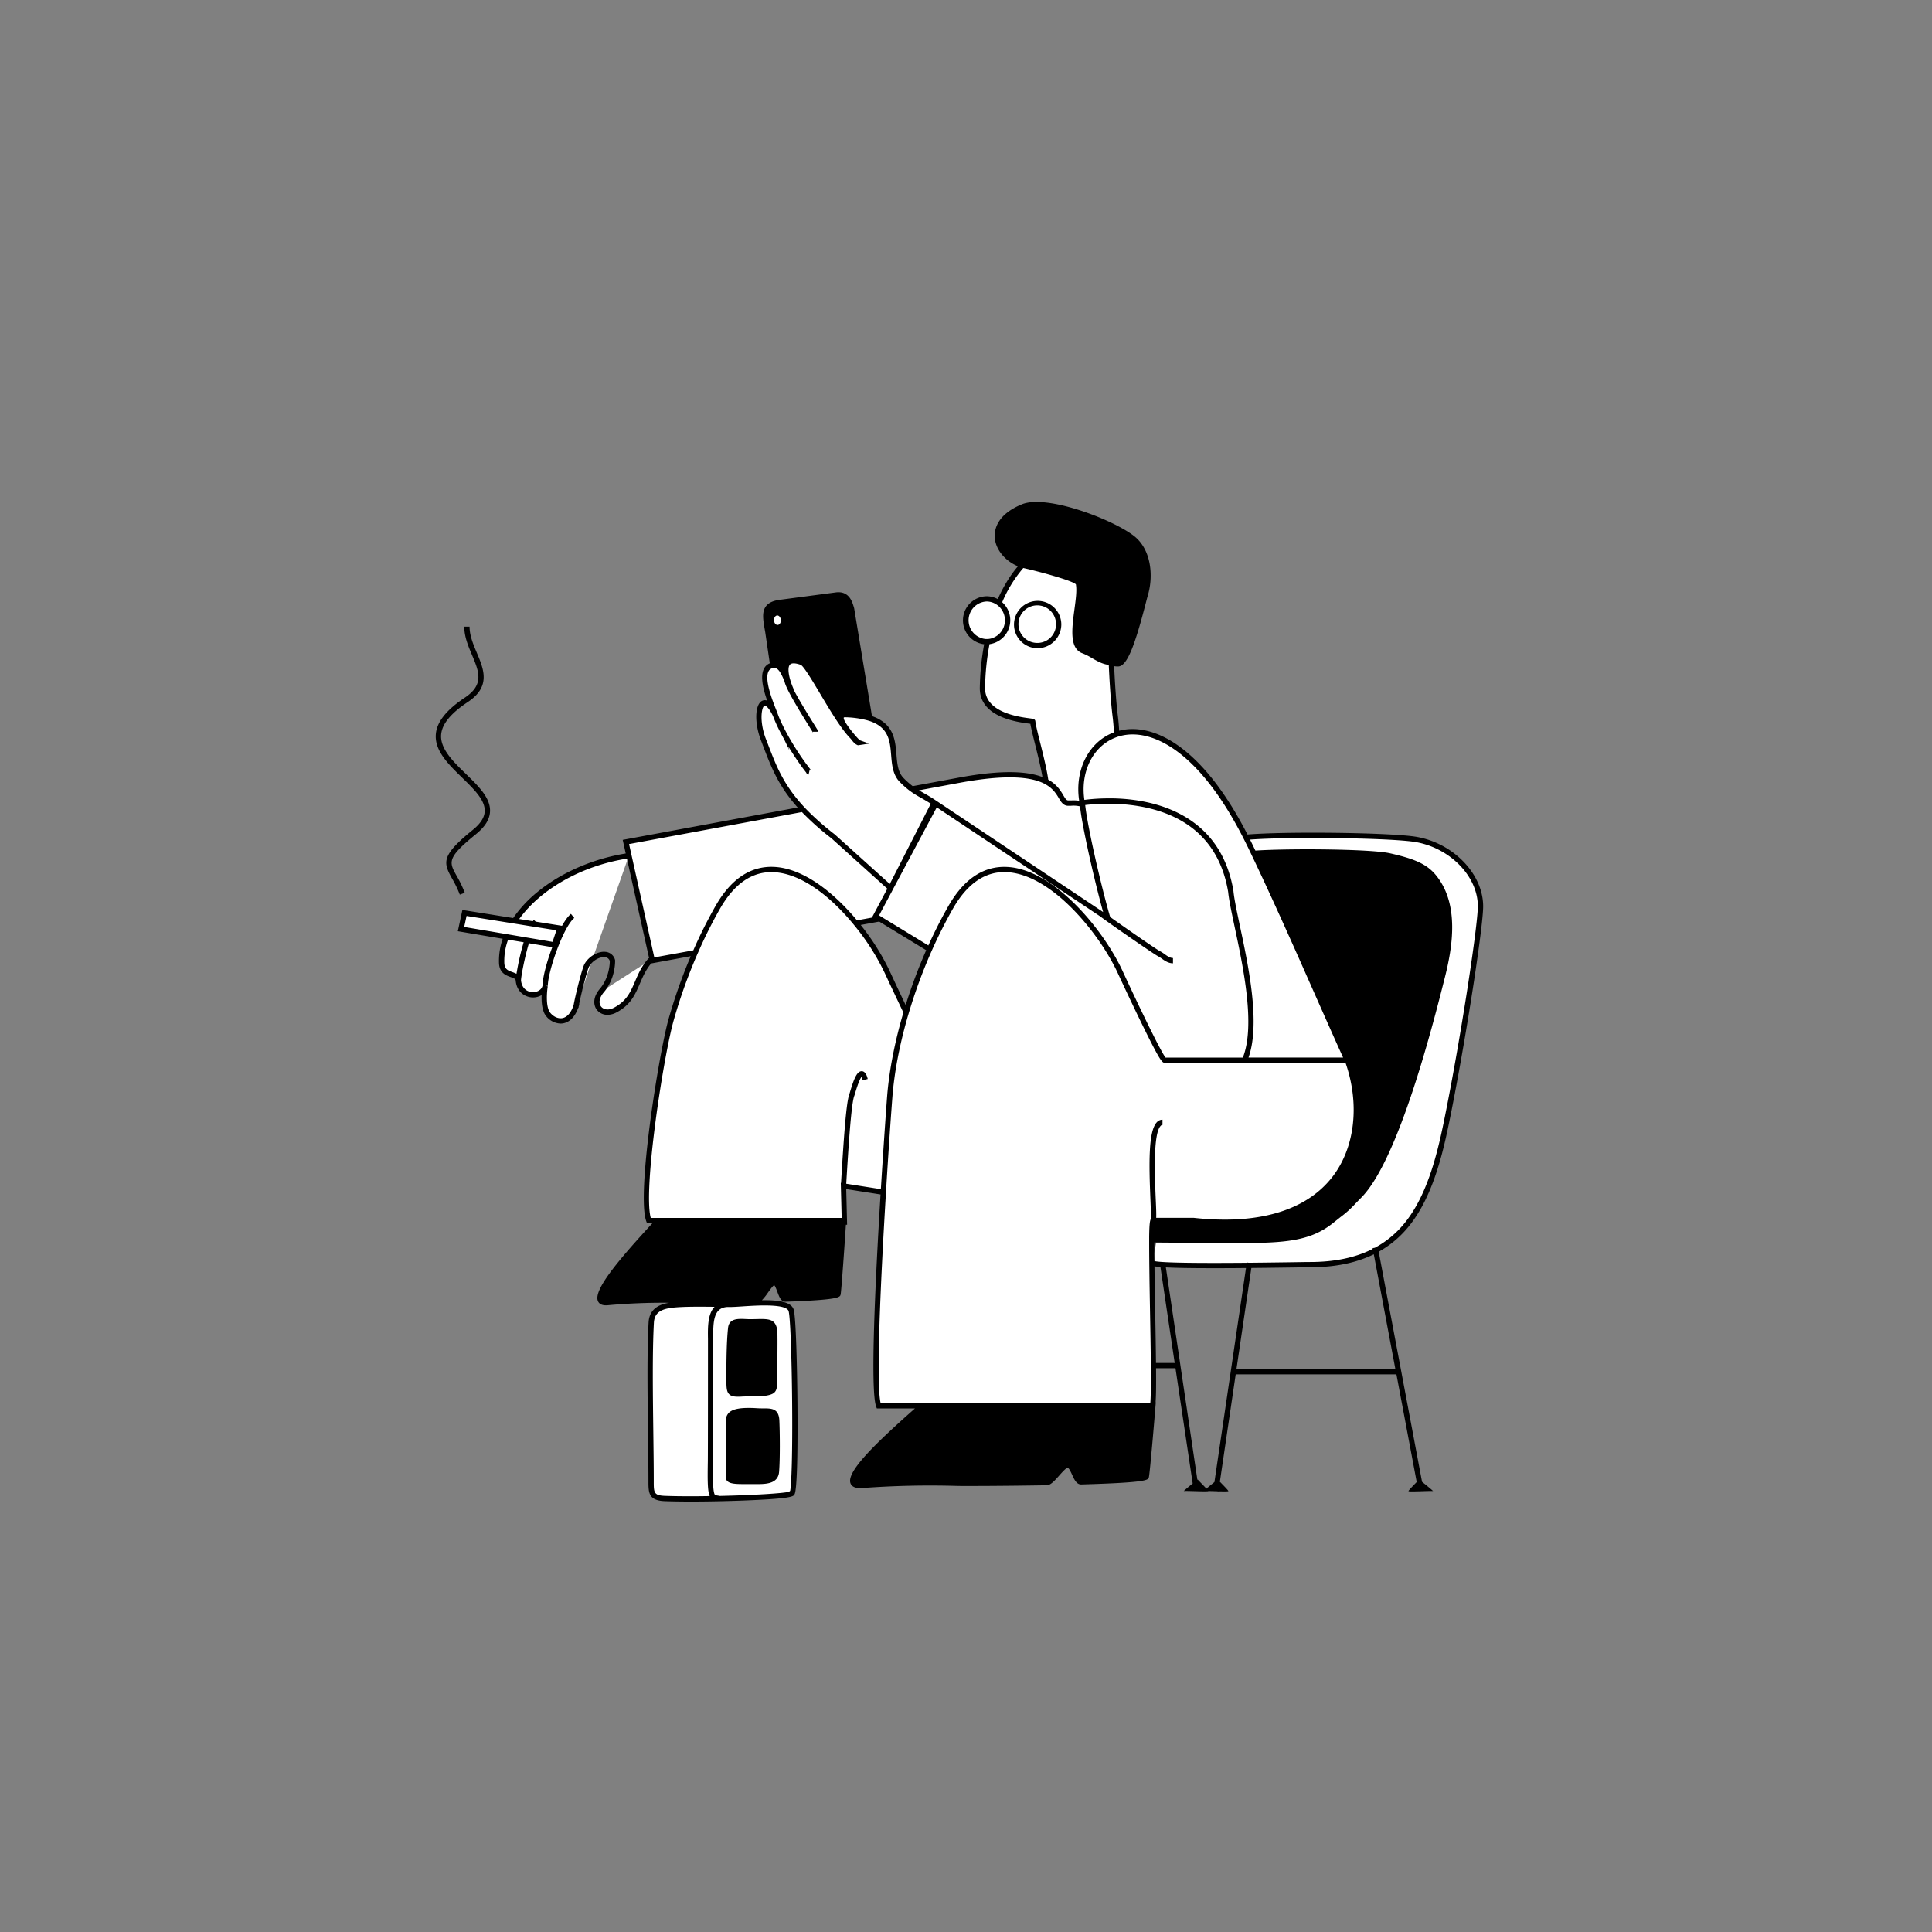
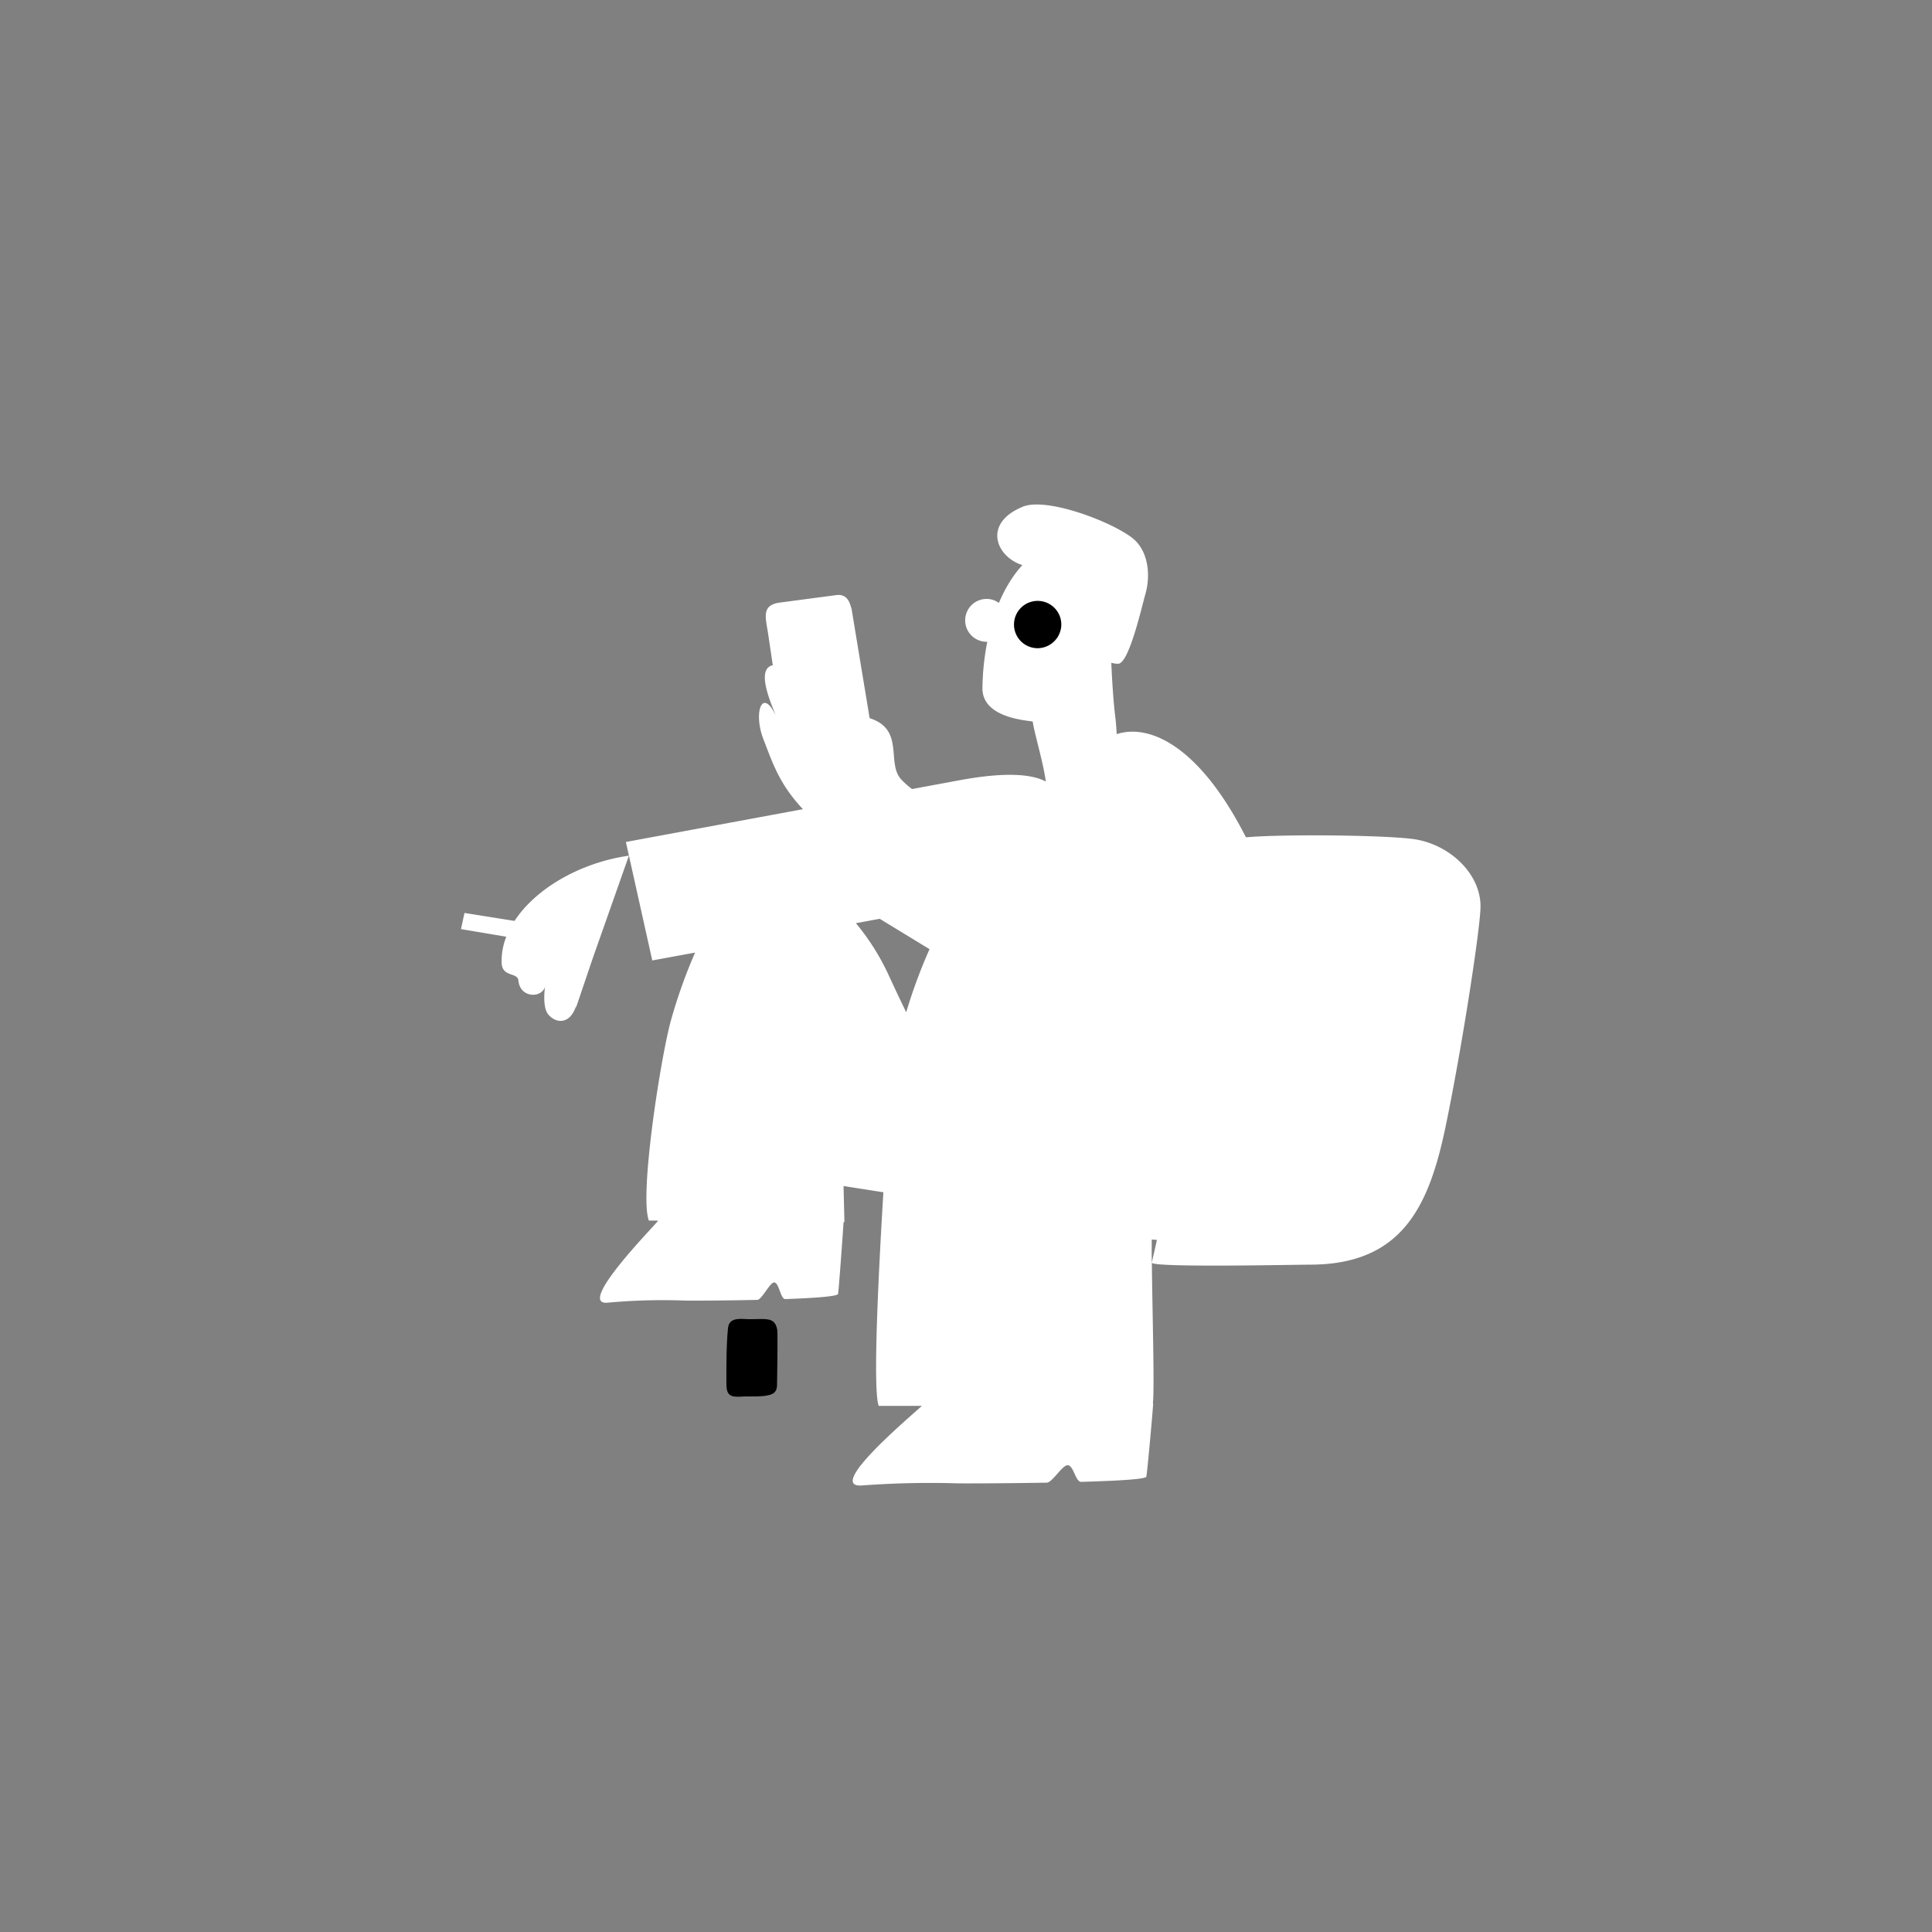
<svg xmlns="http://www.w3.org/2000/svg" id="Layer_1" data-name="Layer 1" viewBox="0 0 1500 1500">
  <rect x="0" y="0" width="1500" height="1500" fill="#808080" stroke="none" />
  <defs>
    <style>.cls-1{fill:#fff;}</style>
  </defs>
  <title>Call waiting</title>
-   <path class="cls-1" d="M516.15,1163.43c11.36.42,27,.4,42.56.07h0c28.14-.61,55.76-2.23,56.14-4.1,3.83-.67,2.39-133.74-.65-142.2-3.33-9.23-37.27-4.49-47.17-4.49-12.08,0-30-.62-42.16.32-9.79.75-18.66,2.88-19.26,13.87-1.78,32.68-.17,85-.11,122.17C505.51,1158.42,505.11,1163,516.15,1163.43Z" />
-   <path class="cls-1" d="M477.55,784.22c17.86-9.36,14.92-25,27.66-39l-38.89,25C458.64,780.64,467.6,789.44,477.55,784.22Z" />
  <path class="cls-1" d="M460.1,744.3l28.2-80,18.12,81.38,33.24-6.09A404.57,404.57,0,0,0,521,791.93c-7.91,28.21-24.76,135.91-17.23,155.69l7.25.06c-2.61,3.84-64.17,66-39.28,63.72a467.16,467.16,0,0,1,59.95-1.65c3,.12,29.24.07,56.32-.53,3.38-.08,9.66-13.44,13-13.53,3.91-.11,4.9,13,8.66,12.92,22.13-.79,40.45-2.06,41-4,.43-1.66,3.83-47.61,4.24-55.78h.7l-.69-28,30.93,4.85c-4,66.29-8.27,153.63-3.62,165.85h33.52c-12.51,11.32-74.68,63.9-46.41,61.77a713,713,0,0,1,73.94-1.64c3.69.11,36.07.06,69.47-.53,4.17-.08,11.92-13.44,16.06-13.54,4.84-.1,6.05,13.06,10.7,12.92,27.29-.78,49.88-2,50.51-4,.57-1.78,5.39-54.86,5.27-57h-.2c1.35-11.54-.41-71-.8-109.14,1.24,3.93,111.59,1.5,122.76,1.5,73,0,93-47.29,105.73-109.24,12.15-59,25.89-147.5,26.66-167.47,1-26.71-24.56-50.26-52.81-53.81-25-3.14-102.34-3.7-129.29-1.27h0C931.24,579,892.35,561.65,867,570c-.22-4.85-.62-9.66-1.2-14.33-1.33-10.65-2.32-26.09-3-41,3.21.38,1.93.66,5.32.66,8.47,0,18.5-45,21.09-53.84,4.4-15,2.34-34.28-10.28-43.95-16.91-13-66.57-31.62-84.81-24.14-31.34,12.84-20.95,38.8-.35,45.34h0c-6.84,7.4-13.13,17.29-18.24,29.38A16,16,0,0,0,766,465a16.64,16.64,0,0,0,0,33.28c.17,0,.33,0,.5,0a201.18,201.18,0,0,0-3.74,35.67c-.47,25,39,25.42,39.06,26.37,1,8,8.23,31.76,10.15,46.43h0c-10.11-5.24-29-8-67.4-.9l-36.46,6.76a64.78,64.78,0,0,1-8.05-7.08c-12.4-12.64,2.89-39.11-24.85-47.93-.27-1.4-.52-2.84-.73-4.3l-13.33-80.61c-1.09-3.3-2.52-11.72-11.62-10.69l-43.38,5.75c-14.62,1.7-12.07,10.47-10,22.88L600,516.49c-14.27,2.84.44,33.36,2.14,38.71-10.48-21.86-17.4-1.69-9.36,18.92,7.19,18.44,12.25,34.58,30.61,54.13L485.93,653.71l2.37,10.62C450.22,669.8,415.81,690,399.47,715l-38.85-6.2-2.71,12.55,35.18,5.93a50.49,50.49,0,0,0-3.61,20.35c.42,11.22,12.36,7.11,13,13.59,1.34,14.41,19.19,13.7,20.8,4.19-.19.88-2.52,16.3,2.39,22.2,5.83,7,16.86,8.24,21.69-6.82a12.62,12.62,0,0,0-.2,1.72M683,713.35l38.69,23.58a408.24,408.24,0,0,0-18.12,49c-7-14.44-13.36-28.25-14.71-31.17a183.18,183.18,0,0,0-24.34-38Zm211.24,267c-.07-6.81-.09-12.94,0-18l4,.31Z" />
-   <path d="M824,484.58a18.37,18.37,0,1,0-18.37,18.69A18.55,18.55,0,0,0,824,484.58Zm-18.37,14.59a14.59,14.59,0,1,1,14.27-14.59A14.45,14.45,0,0,1,805.59,499.17Z" />
-   <path d="M367,644.39c-24.3,19.71-23.11,25-16.12,37.54A84.36,84.36,0,0,1,357,694.59l3.85-1.42a89.67,89.67,0,0,0-6.35-13.24c-5.93-10.62-7.73-13.82,15.12-32.35,7-5.7,10.57-11.42,10.84-17.51.47-10.53-8.86-19.6-18.74-29.21s-20.22-19.66-19.2-30.67c.75-8.16,7.52-16.38,20.68-25.13,18.07-12,12.45-25.35,7-38.25-2.77-6.57-5.63-13.37-5.63-20.28h-4.1c0,7.74,3,14.93,5.95,21.88,5.44,12.9,9.73,23.1-5.51,33.23-14.26,9.49-21.62,18.7-22.5,28.17-1.2,13,9.8,23.65,20.43,34,9.2,9,17.89,17.4,17.5,26.09C376.12,634.73,373.07,639.48,367,644.39Z" />
+   <path d="M824,484.58a18.37,18.37,0,1,0-18.37,18.69A18.55,18.55,0,0,0,824,484.58Zm-18.37,14.59A14.45,14.45,0,0,1,805.59,499.17Z" />
  <path d="M565.25,1031.08c-1.15,10.83-1.29,25.71-1.29,37.45V1070c0,6.93,0,10.42,2.27,12.58,1.47,1.39,3.52,1.82,6.67,1.82,1,0,2.06,0,3.25-.1,1.76-.1,4.23-.11,6.84-.12a93.1,93.1,0,0,0,10.09-.34c7.55-1,9.65-2.64,10.2-7.86,0-.28.71-40.41.15-43.53-1.56-8.65-6.61-8.53-16.66-8.3l-2.92.06c-1.67,0-3.3,0-4.89-.1C572.91,1023.82,566,1023.55,565.25,1031.08Z" />
-   <path d="M592.78,1093.47c-1.58,0-3.37,0-5.32-.14-11.7-.7-18.35.38-21.55,3.51a8.73,8.73,0,0,0-2.34,6.94c.31,8,.12,23.2,0,33.28-.06,5.12-.11,8.84-.07,10a4,4,0,0,0,1.2,2.85c2.36,2.36,7.62,2.34,14.91,2.32,1.85,0,3.76,0,5.66,0h.13c1.13,0,2.3,0,3.48,0,7.47,0,15.29-1,16-9.49.79-9.54.65-30,.21-39.83C604.66,1093.52,599.15,1093.49,592.78,1093.47Z" />
-   <path d="M592.79,580c6.08,15.85,11.59,30.21,26.52,46.93L485.56,651.7l-2.09.38,2.35,10.57c-25.56,4.08-50.58,15-69,30.26a96.92,96.92,0,0,0-18.39,19.87L359,706.49,355.46,723l34.84,5.88a52.08,52.08,0,0,0-2.87,18.82c.29,7.79,5.59,9.66,9.09,10.9,2.9,1,3.76,1.51,3.88,2.79.8,8.66,7.05,12.75,12.88,13a12.93,12.93,0,0,0,7.23-1.8c-.18,5.45.32,12.48,3.54,16.35a14.91,14.91,0,0,0,11.22,5.74,11.31,11.31,0,0,0,2.46-.27c2.92-.64,8-3.07,11.16-11.88h.28a7.67,7.67,0,0,1,.13-1.16c.17-.56.35-1.14.51-1.75l-.19,0c1.49-7.65,6.27-26.54,7.73-29.12,2.86-5.09,8.62-7.78,12.33-7.34a4.12,4.12,0,0,1,3.76,3c0,1.78-.3,12.81-7.74,21.57-5.84,6.87-4.84,13.13-2.22,16.41a10.2,10.2,0,0,0,8.17,3.75,14.91,14.91,0,0,0,6.86-1.79c11.16-5.85,14.62-13.93,18.29-22.47,2.22-5.18,4.52-10.52,8.75-15.61l30.73-5.63a408.63,408.63,0,0,0-17.27,49c-7.3,26.07-25.13,136.06-17.17,157l.5,1.31,4.19,0-2.59,2.83c-26.61,29-43.52,50-39.58,57.93,1,2,3.05,3,6.1,3,.46,0,1,0,1.46-.07a468.61,468.61,0,0,1,47.65-1.91c-6.86,1.05-15.4,4.13-16,15.26-1.25,22.9-.85,54.73-.46,85.52.16,13.15.32,25.57.34,36.76v1c0,8.71,0,15,12.62,15.46,5.73.21,12.75.32,20.46.32,12.61,0,27.09-.28,40.82-.81,33.43-1.28,38.3-2.79,39.25-4.4a2.81,2.81,0,0,0,.26-.38c2.57-4.43,2.45-51.28,2.27-71.21-.21-24.41-1.08-67.14-3-72.5-2.1-5.82-11.94-7.19-24.6-7a44.16,44.16,0,0,0,4.67-5.85c1.43-2,3.77-5.25,4.86-5.84.78.6,1.87,3.55,2.47,5.17,1.42,3.84,2.89,7.77,6.24,7.7,41.82-1.49,42.33-3.47,42.87-5.57.6-2.34,3.34-42.3,4.12-54.22h.93L657,923.2l26.65,4.17c-4,65.72-8.2,152.14-3.37,164.85l.51,1.32h29.55l-.79.7c-32.11,28.4-52.75,49.06-49.15,57.58,1,2.36,3.48,3.55,7.39,3.55.53,0,1.09,0,1.67-.06a712.29,712.29,0,0,1,73.73-1.64c3.74.12,36.16.06,69.57-.53,3-.06,6-3.5,9.56-7.48,1.85-2.09,5.3-6,6.51-6.06h0c1.09,0,2.62,3.36,3.54,5.36,1.71,3.77,3.52,7.69,7.16,7.56,51.14-1.47,51.76-3.41,52.41-5.45.87-2.75,5.38-57.34,5.36-57.69l-.07-1.42c.33-4.16.44-11.73.32-25.67h15.09L926,1151.78c-2.86,2.28-6.29,5.13-6.93,5.86,2.08-.32,19.29.68,19.1,0l0,0c1.95,0,4.44.11,6.85.17l1,.16,0-.13c4.14.11,7.79.15,7.7-.17-.23-.8-4.33-4.89-6.61-7.25l12.29-83.4h124.78l15.75,83.63c-2.32,2.39-6.17,6.24-6.39,7s17-.31,19.1,0c-.77-.88-5.57-4.81-8.56-7.15l-33.65-178.65a80,80,0,0,0,23.67-20.09c17.17-21.37,25.15-51.79,30.69-78.72,12.35-60,26-148.25,26.7-167.81,1-26.47-24-52.08-54.6-55.92-23.81-3-99.32-3.78-128.36-1.4-16.2-31.64-33.93-54.6-52.76-68.3-16-11.66-32.54-16-46.85-12.28-.23-4.11-.59-8.11-1.06-11.89-1.26-10-2.21-24.37-2.85-38.25a12.9,12.9,0,0,0,3.15.24c7.24,0,13.51-18.63,21.29-48.67.76-2.94,1.36-5.27,1.77-6.65,4.36-14.83,2.77-35.6-11-46.16-16.8-12.87-67.6-32.29-86.84-24.41-18.93,7.76-21.33,19.13-21.08,25.22.38,9.48,7.64,18.53,18,22.89a93.62,93.62,0,0,0-8.76,12.24,117.8,117.8,0,0,0-6.86,13.25,18,18,0,0,0-8.66-2.22,18.71,18.71,0,0,0-1.94,37.28,205.84,205.84,0,0,0-3.36,33.66c-.42,22.81,28.53,26.65,38,27.92l1.26.17c.62,3.75,2.06,9.53,3.7,16.1,2.08,8.33,4.39,17.61,5.68,25.26-11.2-4.32-30.41-6-65.18.48l-35.56,6.58a62.5,62.5,0,0,1-7.12-6.32c-4.35-4.45-4.91-11.1-5.49-18.15-.95-11.42-2-24-19-29.91-.18-1-.36-2-.51-3L663.17,472.3l-.08-.32c-.11-.32-.21-.68-.33-1.09-1.08-3.62-3.59-12.11-13.51-11l-43.35,5.74c-5.47.64-9.15,2.31-11.25,5.11-3.25,4.36-2.18,10.59-.93,17.8.13.76.27,1.55.4,2.3L597.66,515a8.52,8.52,0,0,0-4.43,4c-3.27,6-.61,16.45,2.42,25a4.69,4.69,0,0,0-3.71,0c-5.87,2.55-6.41,17.22-1.12,30.79C591.49,576.59,592.14,578.3,592.79,580Zm.79-32.14a.5.5,0,0,1,.19,0c.83,0,3.17,1.4,6.45,8.22a107,107,0,0,0,5.14,11.5c.91,1.76,1.86,3.55,2.86,5.34.17.3.34.59.5.89l2.28,4.75,2,4.25-1.13-3.56c2.51,4.15,5.16,8.21,7.77,12l1.4,2c.47.67.95,1.33,1.42,2,1.18,1.61,2.34,3.14,3.46,4.56a2.38,2.38,0,0,0,1.85,1.57l.92-4a1.81,1.81,0,0,1,1.11,1.08,3.77,3.77,0,0,0-.63-1.16c-.69-.87-1.4-1.8-2.11-2.75-.45-.6-.91-1.2-1.37-1.83s-.88-1.22-1.32-1.84a210,210,0,0,1-15.08-24.5c-1.08-2.08-2.08-4.13-3-6.11s-1.68-3.86-2.34-5.66h0c-.2-.61-.51-1.43-.94-2.5-.14-.37-.3-.77-.48-1.21-2.78-7-9.29-23.34-5.77-29.82a4.65,4.65,0,0,1,1.46-1.64,5.42,5.42,0,0,1,2-.79l.1,0a3.8,3.8,0,0,1,2,.13c2.66.94,4.61,5,6.83,10.42,1,5.3,10,20.17,19.54,35.52,1.26,2,2.45,3.93,2.62,4.26a2,2,0,0,1-.18-.84h4.1c0-.69,0-.69-3.06-5.59-3.66-5.87-11.73-18.82-16.1-27.28a2.66,2.66,0,0,0-.22-1c-3.67-8.62-4.69-16-2.53-18.26,1.62-1.73,5.43-.87,8.34.16,2.28.92,9.4,12.88,15.12,22.48,7.62,12.8,16.26,27.3,23.3,34.47a17.42,17.42,0,0,1,1.12,1.35c1.09,1.38,2.44,3.09,4.22,3.86a1.52,1.52,0,0,0,1.33.22l8.1-1.23-7.35-2.6c-3.5-3.26-13.35-15.22-12.38-17.65a2.67,2.67,0,0,1,1.41-.18,72.68,72.68,0,0,1,16.86,2.37c.77.22,1.52.45,2.23.69s1.55.58,2.27.89c12.33,5.33,13.16,15.22,14,25.53.62,7.46,1.26,15.18,6.65,20.68,1.69,1.72,3.25,3.18,4.73,4.44.71.61,1.4,1.17,2.07,1.7s1.52,1.15,2.26,1.67c2.6,1.83,5.05,3.22,7.68,4.72,2.3,1.3,4.66,2.64,7.38,4.43l-31.83,62.32-42.69-38.46-.12-.1a208.56,208.56,0,0,1-20.6-18l-1.72-1.77c-.56-.6-1.13-1.19-1.67-1.78-15.77-17.07-21.31-31.51-27.45-47.51-.65-1.7-1.3-3.41-2-5.14C589.34,559.77,591.32,548.82,593.58,547.84Zm10.24-62.65c-1.47.09-2.76-1.48-2.88-3.51s1-3.76,2.42-3.86,2.75,1.48,2.88,3.51S605.28,485.09,603.82,485.19ZM810.48,608.28a27.92,27.92,0,0,1,3.38,2,24,24,0,0,1,4.92,4.52,36.12,36.12,0,0,1,3.23,4.81c1.84,3.09,3.57,6,7.38,6,1,0,1.86,0,2.67-.05a20.68,20.68,0,0,1,6.47.52c.37,3.4,1,7.77,1.94,12.77.14.76.28,1.54.43,2.33l.42,2.25c3.95,20.7,10.8,49.18,15.15,64.69L725.76,620.92l0,0c-3.18-2.12-5.94-3.7-8.4-5.09-1.31-.75-2.58-1.47-3.85-2.23l31.45-5.83C782.21,600.9,800.64,603.4,810.48,608.28ZM803.85,560c-.21-1.73-1.49-1.9-4.58-2.31-8.62-1.14-34.83-4.63-34.47-23.77a198.07,198.07,0,0,1,3.45-33.79,18.75,18.75,0,0,0,9.85-32.55A100.09,100.09,0,0,1,794.47,441c11.79,2.6,37.93,9.68,40.83,12.66.88,4.58-.08,11.8-1.11,19.43-2,15-4.08,30.5,6.35,34.18a46.27,46.27,0,0,1,7.12,3.6c4.18,2.41,8.5,4.88,13.18,5.32.65,14.34,1.63,29.3,2.93,39.73.51,4.12.87,8.37,1.1,12.67-19.61,7.35-30.63,29.15-27,53.13a28,28,0,0,0-5.89-.28c-.78,0-1.62,0-2.57,0-1.35,0-2.09-1-3.85-4-2.12-3.58-5-8.37-11.69-12.11-1.19-8.29-3.83-18.91-6.18-28.33C805.84,569.71,804.26,563.37,803.85,560ZM766,467a13.86,13.86,0,0,1,7,1.92,12.76,12.76,0,0,1,1.72,1.18,14.31,14.31,0,0,1,1.66,1.55,14.71,14.71,0,0,1,3.84,9.94,14.55,14.55,0,0,1-11.11,14.22,15,15,0,0,1-2.23.32c-.3,0-.61,0-.92,0s-.75,0-1.12-.05A14.6,14.6,0,0,1,766,467Zm202.7,190.44c.82,1.69,1.65,3.41,2.47,5.13l1.19,2.49c.39.83.79,1.66,1.19,2.5,16.21,34.11,33.05,72.15,48.07,106.09,7.76,17.52,15.11,34.15,21.17,47.45l-73.46,0c9.44-26.54-.08-71.3-6.64-102.1-1.31-6.19-2.53-11.92-3.46-16.84-.24-1.3-.47-2.55-.67-3.74-.23-1.39-.44-2.7-.6-3.9-.12-.9-.22-1.75-.3-2.53v-.14c-3.94-23.58-14.67-41.75-31.88-54-19.65-14-43.7-17.6-61.34-18l-2.21,0h-2.16a143.08,143.08,0,0,0-18.16,1.19c-3.15-21.45,6.23-40.9,23.16-48q1-.42,2-.78l.34-.13c.55-.19,1.11-.35,1.67-.51C894.11,564.44,932.86,583.32,968.69,657.46Zm-75.47,430c-.05.8-.11,1.48-.18,2H683.73c-3.75-15.6.12-97.08,4-161.43l.12-2.06c0-.68.09-1.37.13-2.05,2-33.06,4-61,4.87-72.16,1.46-18.79,5.37-39.33,11.23-60.1.28-1,.56-2,.85-2.95s.57-1.94.86-2.91a403.52,403.52,0,0,1,16.84-45.89c.27-.63.56-1.26.84-1.89l.83-1.89q3-6.61,6.18-13,1.32-2.67,2.68-5.29c.88-1.71,1.77-3.39,2.67-5.06q2-3.76,4.12-7.44c11.12-19.43,25.1-28.94,41.55-28.19,35,1.55,72.24,47.76,86.4,78.51,1.7,3.71,9.67,20.82,17.39,36.73,8.06,16.57,12.36,24.79,14.88,28.85.54.85,1,1.53,1.38,2,1.1,1.48,1.73,1.82,2.28,1.88a2.36,2.36,0,0,0,.46,0h4l54.78,0h4.6l77,.05a1.72,1.72,0,0,1,.07.21c11.19,32.33,7.18,66.24-10.62,88.82-20.5,26-57.67,36.87-107.45,31.33h-29c.11-2.5,0-6.85-.38-14.88-.74-17.58-2.11-50.31,3.83-56.5a1.86,1.86,0,0,1,1.43-.72v-4.1a6,6,0,0,0-4.39,2c-6.61,6.89-6.12,32.08-5,59.51.29,6.87.59,13.95.29,15.72-.7,1.17-1.12,4.27-1.24,13.55,0,.65,0,1.34,0,2.06s0,1.34,0,2c0,10.74.18,27.88.68,55.35.22,12.59.48,26.47.6,38.6,0,1.39,0,2.76,0,4.1C893.57,1073.5,893.53,1082.77,893.22,1087.44ZM669.07,831.68H669c-3.58,0-5.93,5.61-9,15.94-.2.68-.43,1.46-.5,1.63-2.52,6.22-4.45,34.87-6.52,69.16l-.2,0,.68,27.19H511.05l-1.08,0-4.72,0c-6.07-22,9.81-124.9,17.71-153.1a404.23,404.23,0,0,1,18.15-51c.33-.76.66-1.51,1-2.26s.66-1.52,1-2.27c4.95-11.08,10.32-21.72,16-31.62,11.12-19.43,25.1-28.93,41.54-28.19,21.07.93,43,18.06,60.13,38.25l1.51,1.8c.5.61,1,1.21,1.49,1.82A181.65,181.65,0,0,1,687,755.61c1.49,3.22,7.7,16.59,14.39,30.51-6.64,22.53-11.06,44.92-12.65,65.31-.07.82-2.39,32-4.85,71.83l-26.87-4.21c1.52-25.28,3.78-62.16,6.25-68.26.13-.32.29-.85.63-2,2.53-8.53,4.07-11.58,4.92-12.63a12.6,12.6,0,0,1,.88,2.56l4-1C673.29,836.08,672.2,831.74,669.07,831.68ZM488.4,655.34l134.2-24.86a207.08,207.08,0,0,0,22.89,20.35L688.91,690l-11.83,22.18.29.17-12,2.21c-18.09-21.69-41.68-40.5-64.51-41.5-18.11-.81-33.34,9.37-45.28,30.25a367.1,367.1,0,0,0-17.3,34.54L508,743.34Zm203.69,37.47,1.21-2.36,34-63.61,126.89,84.64c5.28,4.14,41.53,29.2,44.51,30.71a27.33,27.33,0,0,1,3.17,2c2.48,1.75,5.29,3.72,8.83,3.72v-4.1c-2.24,0-4.29-1.44-6.47-3a29.77,29.77,0,0,0-3.68-2.34c-3-1.54-27.52-18.6-38.6-26.47-4-13.16-11.93-45.37-16.36-68.35-.14-.69-.26-1.36-.39-2s-.26-1.37-.38-2c-.86-4.68-1.54-8.85-2-12.23-.1-.85-.2-1.66-.27-2.4h.07a145.44,145.44,0,0,1,16-1h2.2l2.26,0c17.23.31,41.22,3.6,60.28,17.18,16.26,11.59,26.42,28.84,30.18,51.26.25,2.57.74,5.71,1.39,9.26.21,1.18.45,2.41.7,3.68s.47,2.37.72,3.61c.7,3.4,1.47,7,2.28,10.86,6.59,30.93,16.23,76.24,6.31,101.23l-55,0h-5c-4-4.89-23.42-45.64-33.32-67.13-14.58-31.66-53.25-79.27-89.94-80.88-17.69-.78-32.65,8.92-44.46,28.84l-.83,1.41c-.62,1.09-1.23,2.19-1.85,3.29-.9,1.62-1.8,3.25-2.68,4.9-3.9,7.28-7.6,14.81-11.08,22.51l-32.1-19.56-2.63-1.6-2.63-1.61-.91-.55,9.53-17.86Zm27,44.93a408.11,408.11,0,0,0-15.93,42.59c-4.59-9.6-9.06-19.13-12.42-26.44a183.44,183.44,0,0,0-22.49-35.75l14.36-2.63Zm-323-21.19,4.48.71L411.33,719l4.25.68L432,722.27l-3,9-17.08-2.88-4.1-.69-11.77-2-4.24-.71-31.41-5.3,1.85-8.55Zm1.82,38.21c-3.45-1.21-6.17-2.18-6.36-7.19a47.73,47.73,0,0,1,2.93-18l12.08,2A201.17,201.17,0,0,0,401,756.05,23.17,23.17,0,0,0,397.89,754.76Zm15.55,15.53c-3.91-.14-8.3-2.63-8.95-9.15.05-2.88,2.61-17.06,6.14-28.81l18.14,3.06c-4.34,11.46-7.49,23.54-7.57,29.79C420.54,768.7,416.82,770.43,413.44,770.29Zm90.25-26.45c-5.47,6-8.11,12.16-10.66,18.11-3.52,8.2-6.56,15.28-16.43,20.45-4.48,2.36-8.21,1.26-9.92-.88s-2.07-6.23,2.14-11.19c9.15-10.76,8.74-24.07,8.71-24.63v-.25l-.06-.24a8.31,8.31,0,0,0-7.31-6.18c-5.83-.67-13,3.45-16.38,9.41-1.82,3.24-7.14,24.3-8.42,31.81-1.88,5.77-4.86,9.36-8.5,10.16-3.26.72-7-.86-9.65-4.09-3.87-4.66-2.47-17.51-2-20.18,0-.12.05-.24.07-.37l-1.75-.34h1.78c0-11,11.94-45.65,20.54-52.72l-2.6-3.17c-2.23,1.83-4.59,5.13-6.92,9.27l-20.45-3.26-1.39-1.33a12.15,12.15,0,0,0-.83,1l-10.56-1.69c16.19-22.57,47.68-41.22,83.63-46.86L504,744.08Zm12.53,417.54c-8.67-.31-8.67-2.65-8.67-11.36v-1c0-11.21-.18-23.64-.34-36.8-.39-30.72-.79-62.49.45-85.25.48-8.86,7-11.14,17.36-11.94,5.17-.39,11.41-.51,17.81-.51,4,0,8,.05,11.92.09-5.41,5.62-5.25,16.11-5.11,25.06,0,1.43,0,2.84,0,4.2,0,3.74,0,87-.12,91.21-.27,15.5-.12,22.85,1.49,26.47C538.51,1161.78,526.16,1161.75,516.22,1161.38Zm96-143.49c1.24,3.46,2.43,33.73,2.76,70.43.36,40.08-.49,64.47-1.55,69.24l-.37.07-.09.48c-4.6,1.35-28.8,2.76-54.14,3.33-.6-.12-1.16-.22-1.66-.29-2.14-.33-2.37-.36-2.86-2.53-.74-3.21-.94-9.78-.7-23.42.08-4.39.13-90.45.13-91.29,0-1.38,0-2.81,0-4.27-.22-14.2.43-24.3,10.91-24.88H567c2.13,0,5.3-.21,9-.45C587.09,1013.57,610.16,1012,612.27,1017.89Zm285.26,40.3c-.1-9.83-.3-22.44-.59-38.67-.22-11.82-.45-24.77-.58-36.35,1.15.2,2.66.39,4.63.56l11.06,74.46Zm45.37,92.51c-1.92,1.5-4.44,3.55-6.23,5.07-2.33-2.6-6.68-6.82-6.66-7.06a1.25,1.25,0,0,0-.34.2L905.18,984c7.14.4,18.36.63,36.09.63,7.48,0,16.14,0,26.12-.13Zm140.48-87.82H960l11.55-78.41c9.56-.09,20.28-.22,32.31-.4,6.56-.1,11.3-.17,13.18-.17,19.37,0,35.81-3.32,49.58-10.07Zm13-409.51c28.6,3.59,52,27.26,51,51.69-.76,19.42-14.31,107.27-26.63,167.14-5.44,26.45-13.24,56.29-29.86,77a76,76,0,0,1-23.41,19.56l-1.76.33.1.54c-13.43,6.83-29.61,10.19-48.79,10.19-1.91,0-6.66.07-13.24.17-7.76.11-20.36.3-34.27.42l-1.49-.21,0,.23c-29.85.26-65.1.23-71.67-1.33-.05-5.31-.08-10.23-.06-14.52l2,.15h.16c4.83,0,12.51.08,21.4.16,12.13.12,26.46.26,38.77.26,4.24,0,8.24,0,11.83-.06,31-.34,48.57-2.75,64.58-15.56l5.85-4.67a80.21,80.21,0,0,0,11.55-10.44c1.23-1.27,2.74-2.83,4.67-4.79,29.15-29.74,55.93-135.94,64.73-170.84,5.87-23.27,11.53-56.81-7-79.35-7.52-9.16-17.87-12.89-35.54-16.93-14.83-3.4-78.78-3.85-104.58-2.1-.76-1.58-1.51-3.16-2.27-4.72-.62-1.28-1.24-2.55-1.87-3.81C1000.46,649.65,1073.16,650.46,1096.35,653.37Z" />
</svg>